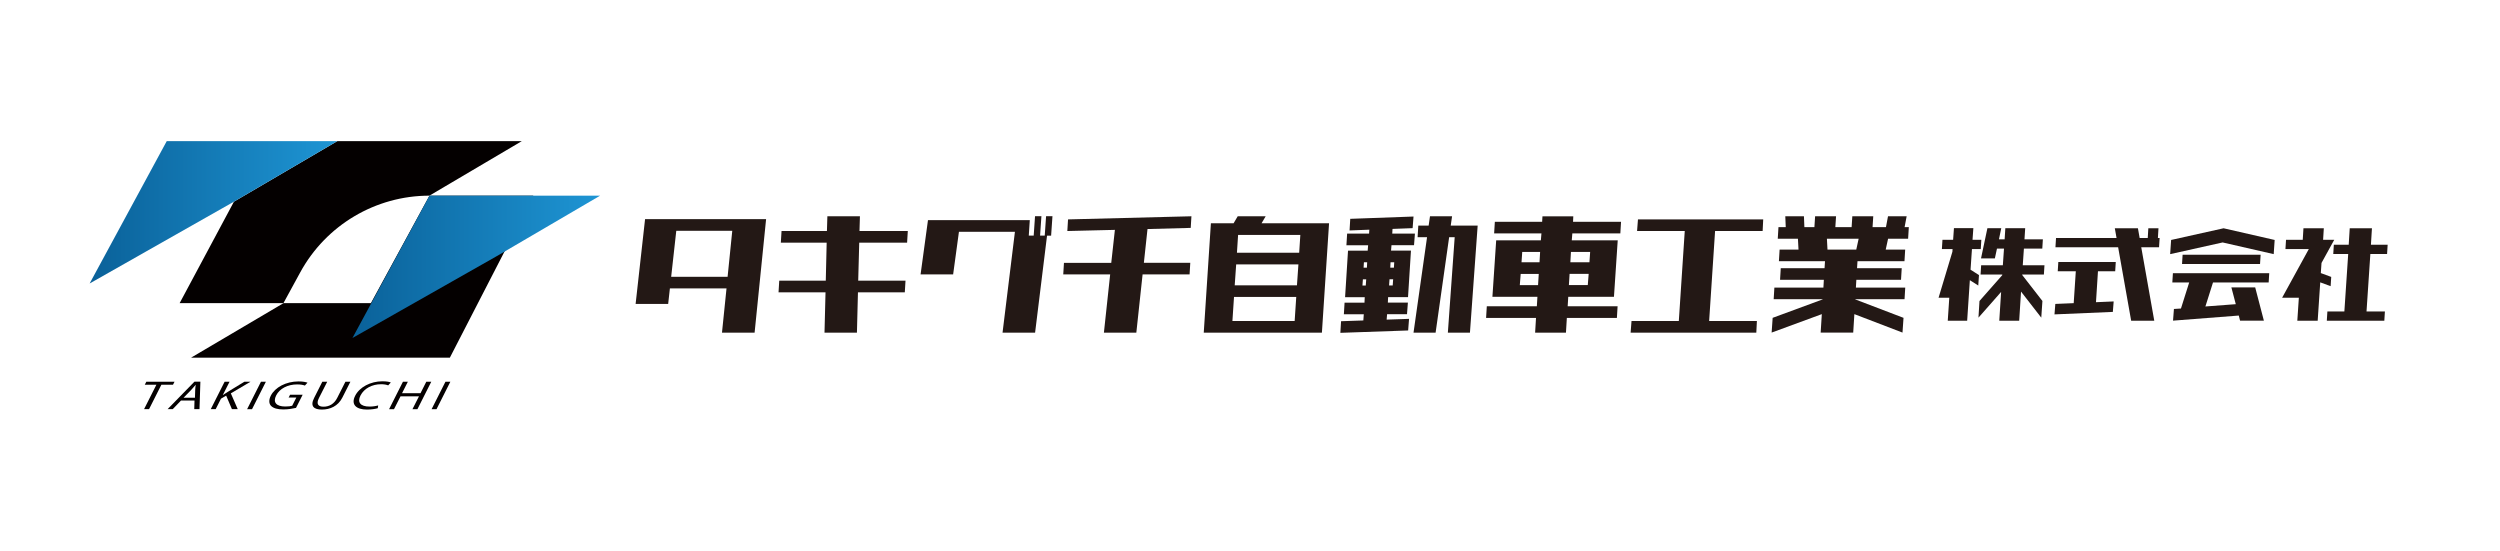
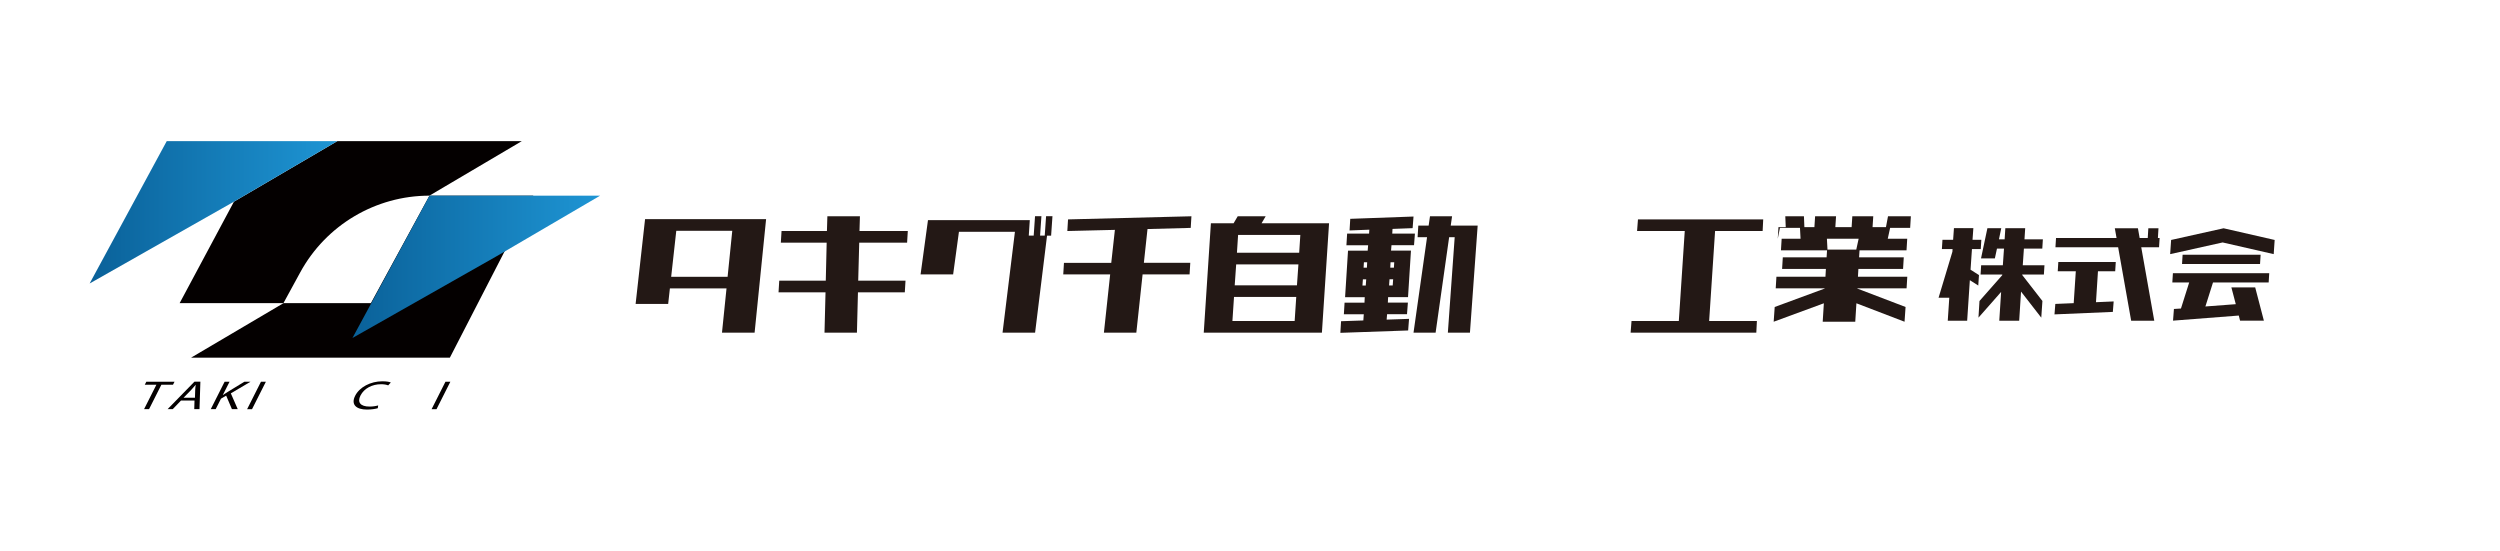
<svg xmlns="http://www.w3.org/2000/svg" xmlns:xlink="http://www.w3.org/1999/xlink" id="_レイヤー_2" data-name="レイヤー 2" viewBox="0 0 391.63 86.27">
  <defs>
    <style>
      .cls-1 {
        fill: url(#_新規グラデーションスウォッチ_18-2);
      }

      .cls-1, .cls-2, .cls-3, .cls-4, .cls-5 {
        stroke-width: 0px;
      }

      .cls-2 {
        fill: none;
      }

      .cls-3 {
        fill: #231815;
      }

      .cls-4 {
        fill: #040000;
      }

      .cls-5 {
        fill: url(#_新規グラデーションスウォッチ_18);
      }
    </style>
    <linearGradient id="_新規グラデーションスウォッチ_18" data-name="新規グラデーションスウォッチ 18" x1="14.04" y1="33.26" x2="52.84" y2="33.26" gradientUnits="userSpaceOnUse">
      <stop offset="0" stop-color="#0a6199" />
      <stop offset="1" stop-color="#1e95d4" />
    </linearGradient>
    <linearGradient id="_新規グラデーションスウォッチ_18-2" data-name="新規グラデーションスウォッチ 18" x1="55.21" y1="41.8" x2="94.01" y2="41.8" xlink:href="#_新規グラデーションスウォッチ_18" />
  </defs>
  <g id="_レイヤー_1-2" data-name="レイヤー 1">
    <g>
      <rect class="cls-2" width="391.63" height="86.27" />
      <g>
        <g>
          <g>
            <path class="cls-4" d="M24.5,60.27h-1.82l.24-.47h4.42l-.24.47h-1.82l-1.93,3.82h-.78l1.93-3.82Z" />
            <path class="cls-4" d="M28.36,62.74l-1.3,1.35h-.8l4.2-4.3h.93l-.14,4.3h-.82l.04-1.35h-2.12ZM30.54,62.31l.04-1.24c0-.28.05-.54.09-.78h-.02c-.22.26-.45.52-.69.78l-1.21,1.24h1.8Z" />
            <path class="cls-4" d="M35.19,59.8h.77l-1.05,2.07h.03c.24-.17.48-.32.7-.46l2.64-1.61h.96l-3.08,1.82,1.08,2.47h-.91l-.9-2.11-.81.47-.83,1.64h-.77l2.17-4.3Z" />
            <path class="cls-4" d="M41.65,59.8l-2.17,4.3h-.77l2.17-4.3h.77Z" />
-             <path class="cls-4" d="M46.35,63.9c-.39.09-1.15.24-1.95.24-.9,0-1.56-.17-1.95-.57-.33-.36-.36-.93-.02-1.6.66-1.28,2.35-2.22,4.35-2.22.69,0,1.17.11,1.39.2l-.41.45c-.27-.1-.63-.18-1.23-.18-1.45,0-2.73.65-3.27,1.73-.55,1.09.04,1.73,1.43,1.73.5,0,.88-.05,1.08-.12l.65-1.28h-1.21l.23-.44h1.97l-1.04,2.06Z" />
-             <path class="cls-4" d="M51.26,59.8l-1.29,2.54c-.49.96-.1,1.37.7,1.37.89,0,1.67-.42,2.15-1.37l1.29-2.54h.78l-1.27,2.5c-.67,1.32-1.91,1.86-3.2,1.86-1.22,0-1.89-.5-1.21-1.83l1.28-2.53h.78Z" />
            <path class="cls-4" d="M59.17,63.95c-.34.1-.95.21-1.68.21-1.68,0-2.56-.77-1.85-2.17.68-1.34,2.41-2.26,4.26-2.26.74,0,1.16.11,1.32.19l-.41.45c-.24-.1-.62-.18-1.11-.18-1.4,0-2.65.64-3.23,1.77-.53,1.05-.03,1.73,1.42,1.73.47,0,.98-.07,1.35-.18l-.06.44Z" />
-             <path class="cls-4" d="M63.89,59.8l-.91,1.8h2.89l.91-1.8h.78l-2.17,4.3h-.78l1.02-2.01h-2.89l-1.02,2.01h-.77l2.17-4.3h.77Z" />
            <path class="cls-4" d="M70.55,59.8l-2.17,4.3h-.77l2.17-4.3h.77Z" />
          </g>
          <g>
            <path class="cls-4" d="M52.84,22.11l-16.19,9.48-8.51,15.9h16.26l2.63-4.82c4.04-7.41,11.81-12.02,20.24-12.02h0l14.47-8.54h-28.91Z" />
            <polygon class="cls-5" points="41.85 22.11 26.12 22.11 14.04 44.41 36.65 31.59 52.84 22.11 41.85 22.11" />
            <polygon class="cls-4" points="70.47 56.03 83.54 30.65 67.28 30.65 58.1 47.49 44.41 47.49 29.93 56.03 70.47 56.03" />
            <polygon class="cls-1" points="83.01 30.65 67.28 30.65 55.21 52.95 77.81 40.13 94.01 30.65 83.01 30.65" />
          </g>
        </g>
        <g>
          <path class="cls-3" d="M113.1,52.11l.71-6.93h-8.87l-.27,2.43h-5.1l1.48-13.28h18.96l-1.8,17.78h-5.1ZM105.94,36.16l-.8,7.2h8.84l.73-7.2h-8.77Z" />
          <path class="cls-3" d="M122.32,38.01l.11-1.82h7.11l.07-2.31h5.1l-.07,2.31h7.57l-.11,1.82h-7.5l-.16,5.96h7.41l-.11,1.82h-7.34l-.16,6.32h-5.08l.16-6.32h-7.36l.11-1.82h7.29l.14-5.96h-7.18Z" />
          <path class="cls-3" d="M164.66,36.92h-.64l-1.87,15.19h-5.1l1.94-15.8h-8.77l-.91,6.68h-5.1l1.16-8.51h15.95l-.16,2.43h.77l.21-3.04h1l-.21,3.04h.73l.21-3.04h1l-.21,3.04Z" />
          <path class="cls-3" d="M166.56,43l.11-1.82h7.41l.57-5.17-7.45.18.11-1.82,19.33-.49-.11,1.82-6.77.18-.57,5.29h7.27l-.11,1.82h-7.36l-.98,9.12h-5.08l.98-9.12h-7.34Z" />
          <path class="cls-3" d="M188.57,52.11l1.12-17.14h3.56l.64-1.09h4.38l-.64,1.09h10.57l-1.12,17.14h-18.51ZM193.06,50.29h9.75l.25-3.77h-9.75l-.25,3.77ZM193.42,44.7h9.75l.23-3.28h-9.75l-.23,3.28ZM193.77,39.59h9.75l.18-2.79h-9.75l-.18,2.79Z" />
          <path class="cls-3" d="M210.92,38.41l.11-1.82h3.44l.04-.61-3.1.12.11-1.82,9.91-.36-.14,1.82-3.15.12-.04.73h3.55l-.14,1.82h-3.53l-.07.85h3.12l-.46,7.29h-3.12l-.04.85h3.14l-.14,1.82h-3.12l-.07.85,3.51-.12-.14,1.82-10.62.37.11-1.82,3.49-.12.07-.97h-3.12l.11-1.82h3.12l.04-.85h-3.08l.46-7.29h3.08l.07-.85h-3.44ZM213.95,44.73l.07-.97h-.52l-.07.97h.52ZM213.66,41.08l-.05.85h.52l.04-.85h-.52ZM218.24,43.75h-.57l-.07.97h.57l.07-.97ZM218.4,41.08h-.57l-.04.85h.57l.05-.85ZM222.07,37.16l.11-1.82h1.62l.21-1.46h3.46l-.21,1.46h4.22l-1.21,16.77h-3.46l1.07-14.95h-.87l-2.12,14.95h-3.46l2.12-14.95h-1.48Z" />
-           <path class="cls-3" d="M233.79,46.49l.59-8.84h7l.09-1.09h-7.41l.11-1.82h7.41l.05-.85h4.83l-.04.85h7.52l-.11,1.82h-7.52l-.09,1.09h7.2l-.59,8.84h-7.16l-.09,1.49h7.82l-.11,1.82h-7.84l-.14,2.31h-4.83l.14-2.31h-7.82l.11-1.82h7.84l.09-1.49h-7.04ZM238.09,44.67h2.85l.11-1.76h-2.83l-.14,1.76ZM238.34,41.08h2.83l.09-1.61h-2.8l-.11,1.61ZM248.87,42.9h-2.99l-.11,1.76h2.96l.14-1.76ZM249.1,39.47h-3.01l-.09,1.61h2.99l.11-1.61Z" />
          <path class="cls-3" d="M255.44,52.11l.14-1.82h7.41l.93-14.1h-7.47l.14-1.82h19.62l-.09,1.82h-7.45l-.93,14.1h7.48l-.09,1.82h-19.67Z" />
-           <path class="cls-3" d="M278.49,37.4l.11-1.82h1.14l-.07-1.7h2.92l.07,1.7h1.57l.11-1.7h3.28l-.11,1.7h2.55l.11-1.7h3.28l-.11,1.7h2.1l.32-1.7h2.92l-.32,1.7h.66l-.11,1.82h-3.14l-.37,1.7h3.05l-.11,1.82h-7.36l-.07,1.09h7l-.11,1.82h-7l-.07,1.22h7.73l-.11,1.82h-7.73v.03l7.57,2.89-.16,2.31-7.54-2.89-.18,2.89h-5.1l.18-2.89-7.86,2.89.16-2.31,7.84-2.89v-.03h-7.68l.11-1.82h7.68l.07-1.22h-6.86l.11-1.82h6.86l.07-1.09h-7.22l.11-1.82h2.96l-.09-1.7h-3.14ZM286.19,37.4l.09,1.7h4.51l.37-1.7h-4.97Z" />
+           <path class="cls-3" d="M278.49,37.4l.11-1.82h1.14l-.07-1.7h2.92l.07,1.7h1.57l.11-1.7h3.28l-.11,1.7h2.55l.11-1.7h3.28l-.11,1.7h2.1l.32-1.7h2.92h.66l-.11,1.82h-3.14l-.37,1.7h3.05l-.11,1.82h-7.36l-.07,1.09h7l-.11,1.82h-7l-.07,1.22h7.73l-.11,1.82h-7.73v.03l7.57,2.89-.16,2.31-7.54-2.89-.18,2.89h-5.1l.18-2.89-7.86,2.89.16-2.31,7.84-2.89v-.03h-7.68l.11-1.82h7.68l.07-1.22h-6.86l.11-1.82h6.86l.07-1.09h-7.22l.11-1.82h2.96l-.09-1.7h-3.14ZM286.19,37.4l.09,1.7h4.51l.37-1.7h-4.97Z" />
          <path class="cls-3" d="M305.12,50.24l.24-3.6h-1.68l2.17-7.21.02-.41h-1.67l.09-1.45h1.67l.13-1.83h3.04l-.13,1.83h1.38l-.09,1.45h-1.38l-.22,3.23,1.32.84-.11,1.64-1.32-.84-.42,6.35h-3.04ZM313.19,50.24l.29-4.51-3.55,4.03.16-2.61,3.57-4.05v-.1h-3.4l.09-1.45h3.4l.18-2.61h-1.1l-.33,1.54h-2.17l1-4.73h2.17l-.36,1.74h.89l.11-1.74h3.11l-.11,1.74h2.88l-.09,1.45h-2.88l-.18,2.61h3.4l-.09,1.45h-3.4v.07l3.17,4.08-.18,2.61-3.17-4.08-.29,4.56h-3.11Z" />
          <path class="cls-3" d="M322.35,42.49l.09-1.45h9l-.09,1.45h-2.7l-.31,4.85,2.77-.12-.13,1.64-9.14.39.13-1.64,2.88-.12.33-5h-2.82ZM321.99,38.73l.09-1.45h9.48l-.27-1.52h3.62l.27,1.52h1.27l.09-1.52h1.59l-.09,1.52h.27l-.09,1.45h-2.79l2.04,11.51h-3.62l-2.04-11.51h-9.83Z" />
          <path class="cls-3" d="M339.96,39.81l.15-2.22,8.22-1.83,8,1.83-.15,2.22-8-1.83-8.22,1.83ZM340.3,44.25l.09-1.45h15.09l-.09,1.45h-8.72l-1.19,3.76,4.76-.36-.69-2.63h3.73l1.36,5.21h-3.73l-.2-.8-10.3.8.14-1.83,1.1-.07,1.29-4.08h-2.64ZM341.82,41.36l.09-1.45h12.22l-.09,1.45h-12.22Z" />
-           <path class="cls-3" d="M359.88,50.24l.24-3.6h-2.62l4.18-7.62h-3.66l.09-1.45h2.62l.11-1.81h3.19l-.11,1.81h1.74l-1.99,3.62-.11,1.59,1.63.6-.09,1.45-1.63-.6-.4,6.01h-3.18ZM365.51,39.79l.09-1.45h2.33l.16-2.58h3.48l-.16,2.58h2.62l-.09,1.45h-2.62l-.6,9h2.88l-.09,1.45h-9.01l.09-1.45h2.66l.6-9h-2.33Z" />
        </g>
      </g>
    </g>
  </g>
</svg>